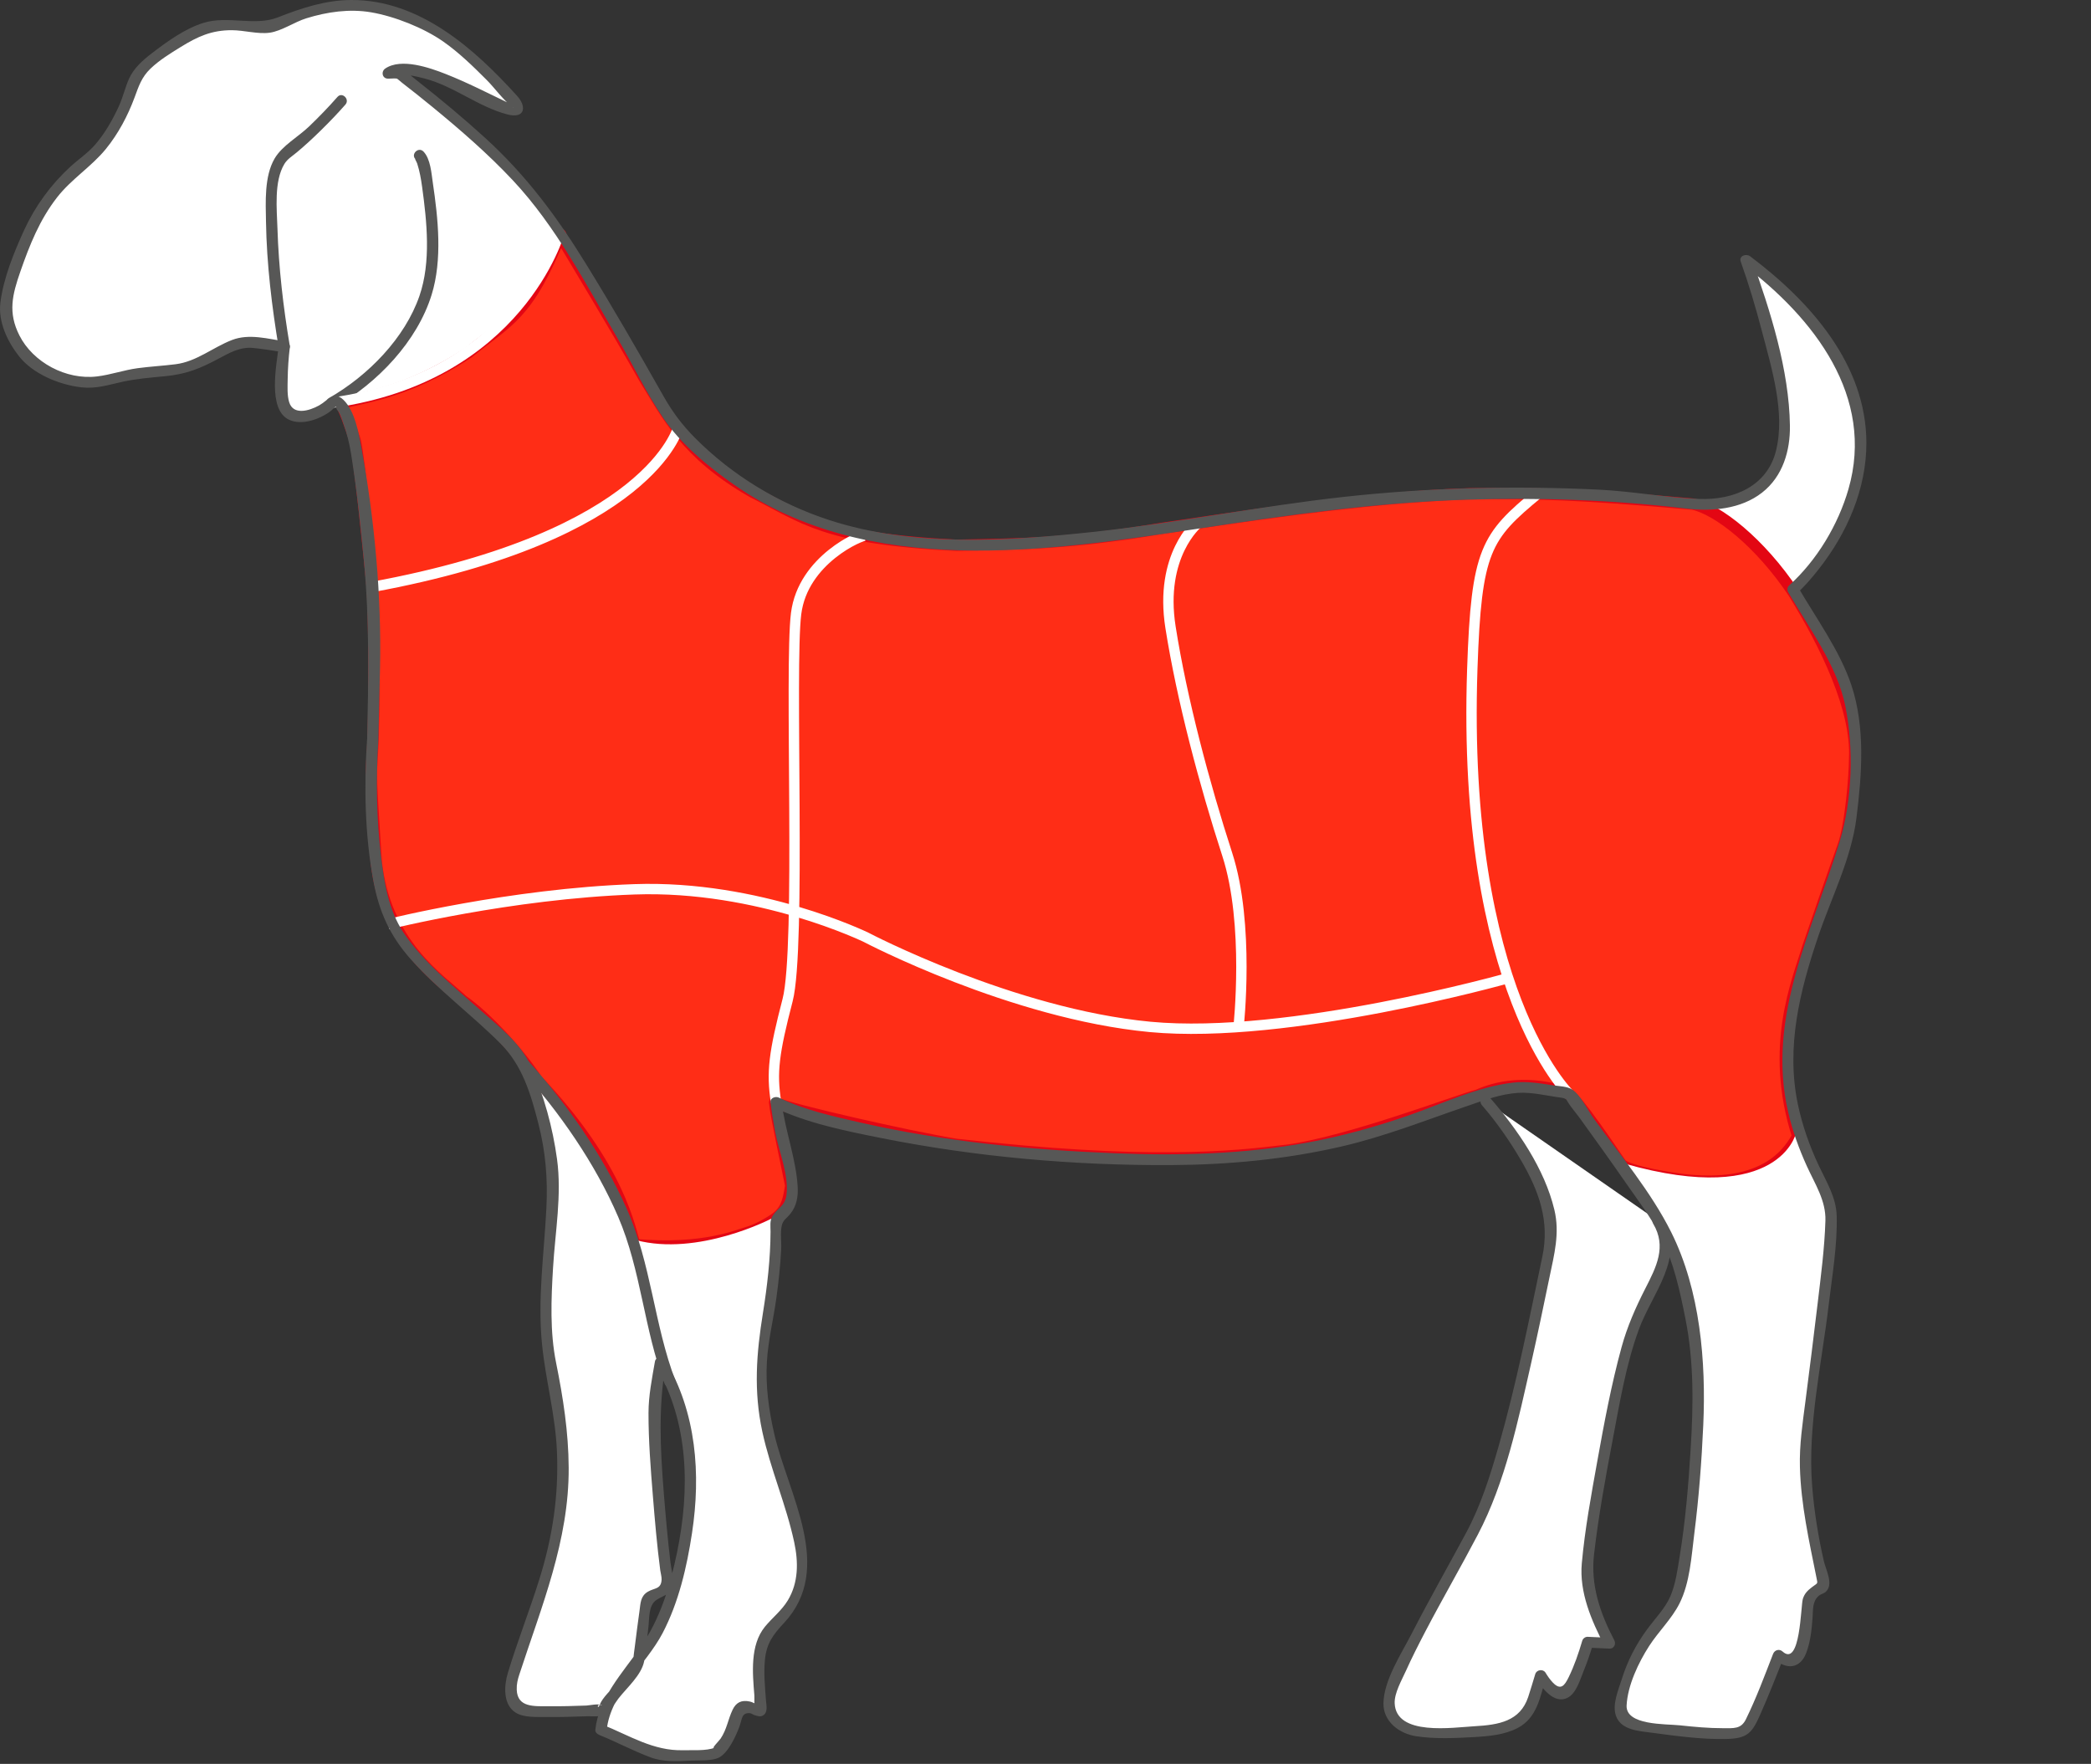
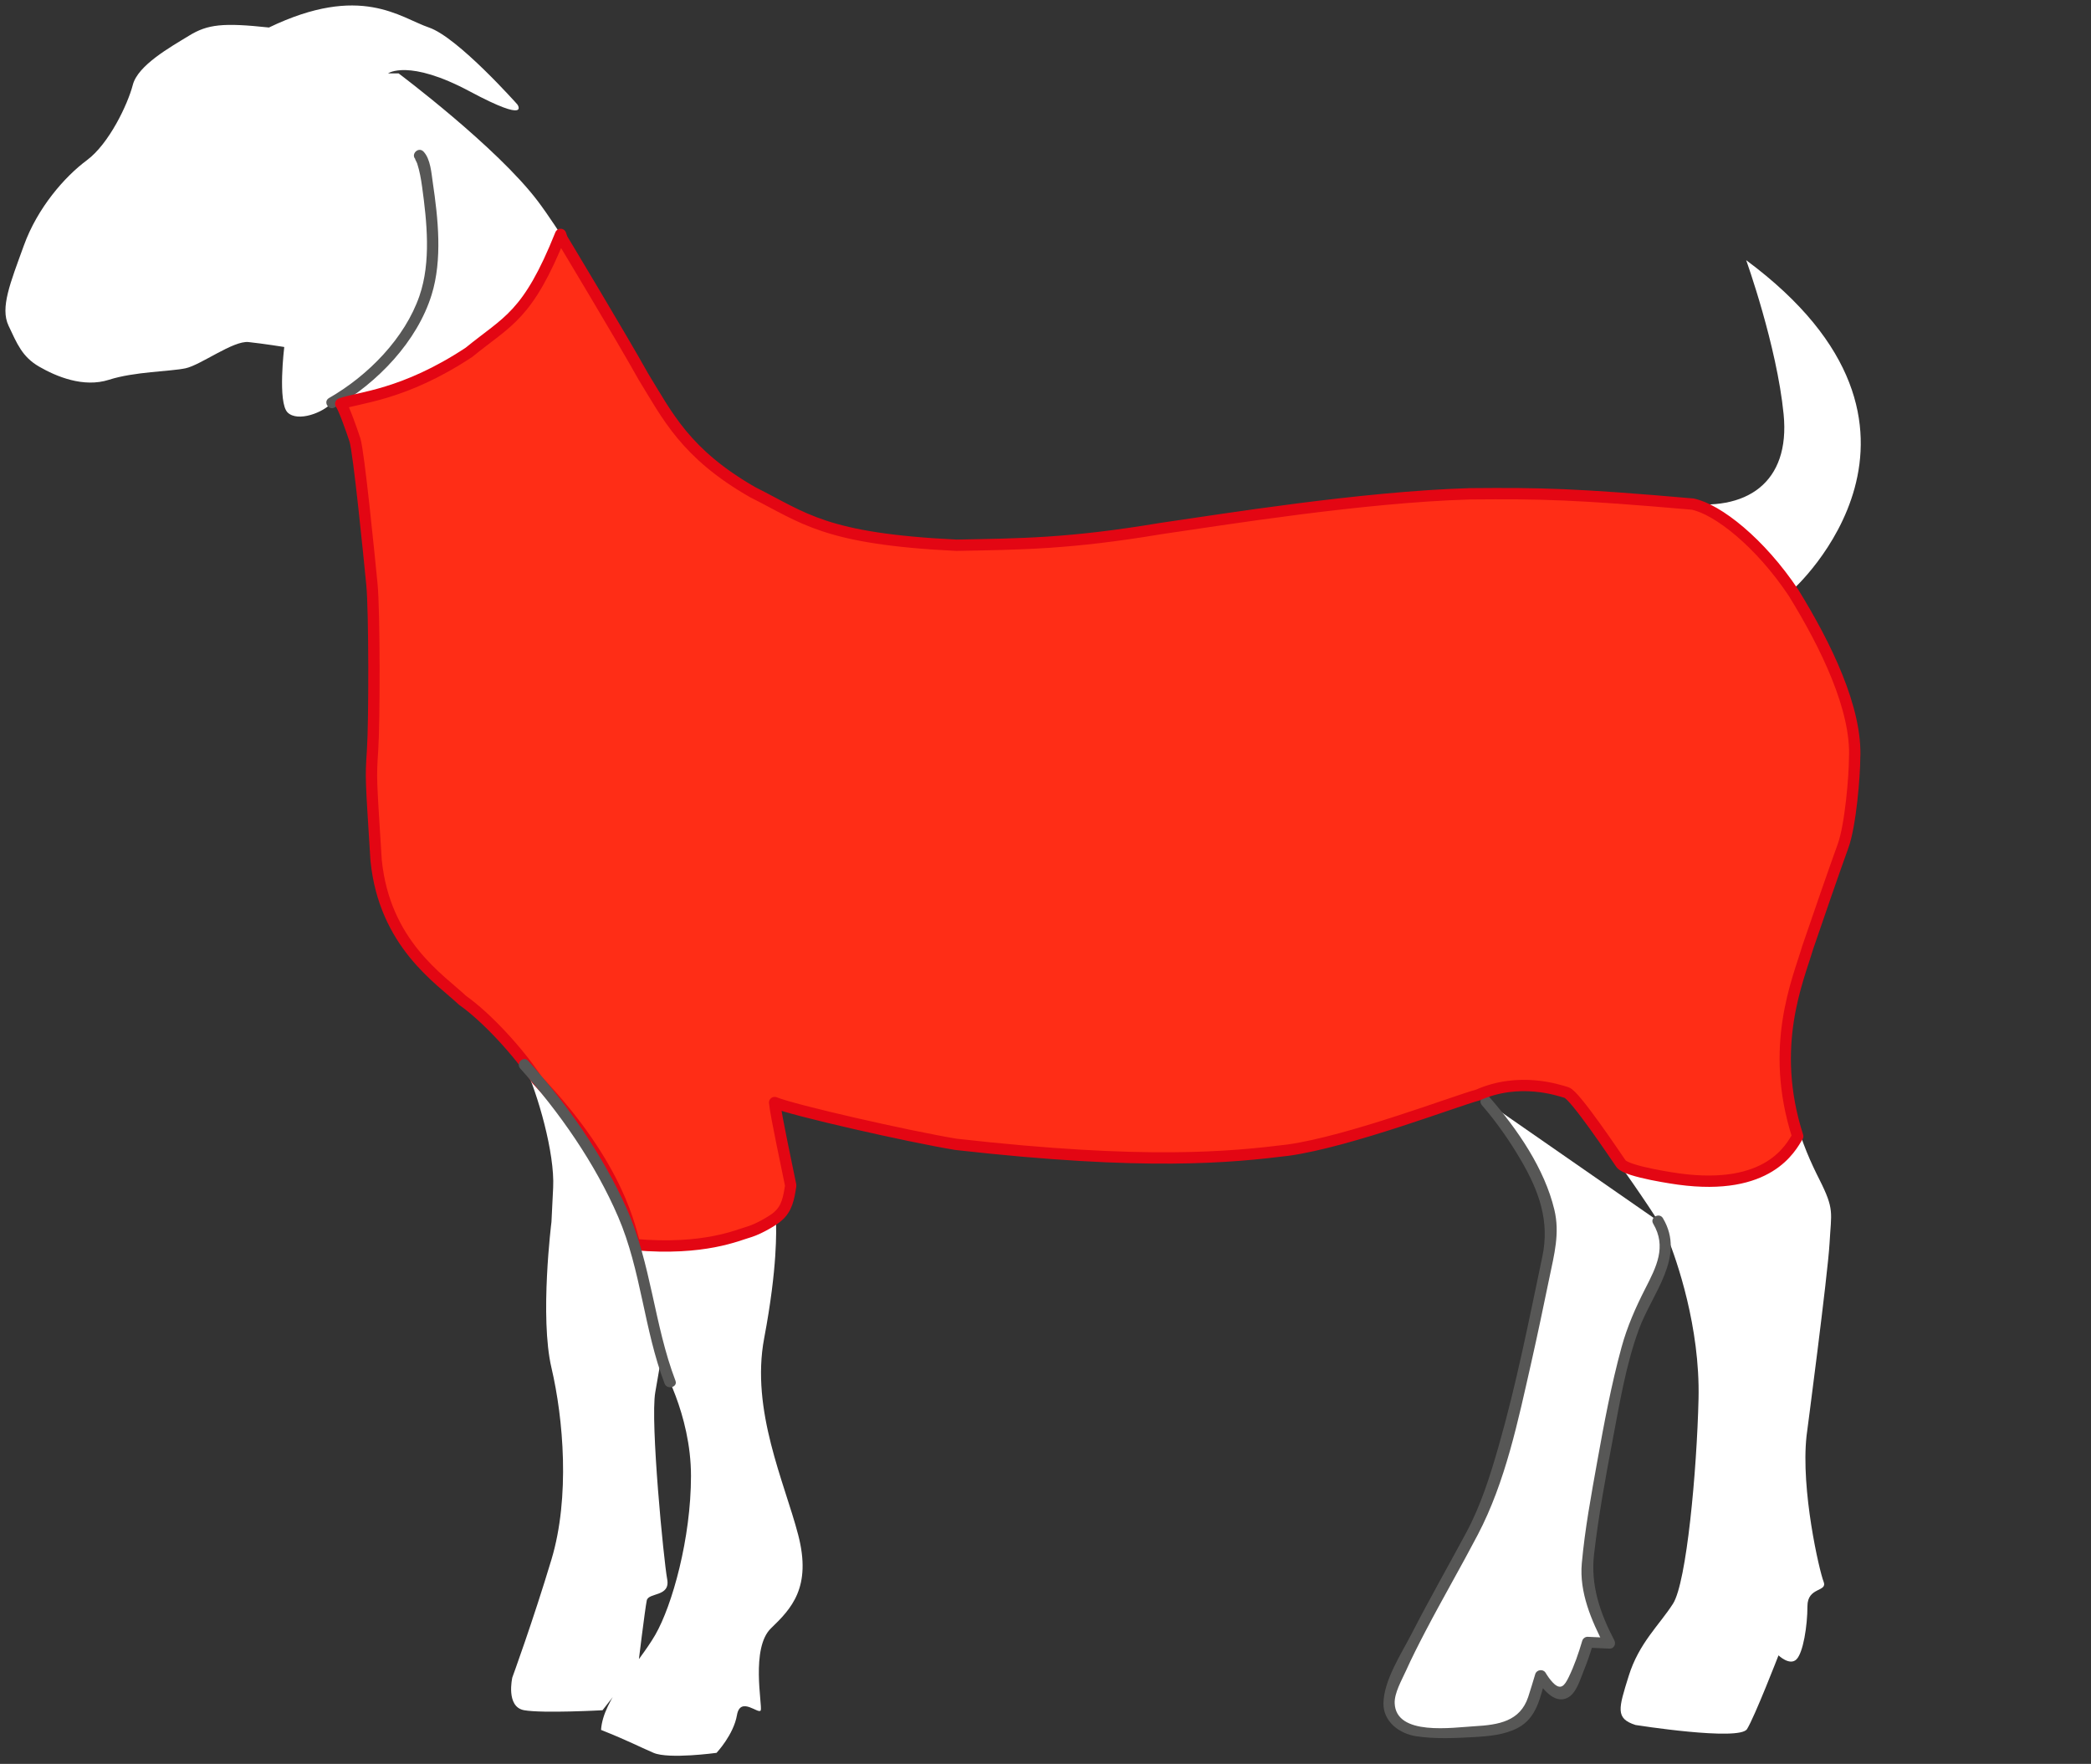
<svg xmlns="http://www.w3.org/2000/svg" id="Capa_1" data-name="Capa 1" viewBox="0 0 950.4 801.7">
  <rect x="0" y="0" width="950.4" height="801.7" fill="#333333" stroke="none" />
  <defs>
    <style>      .cls-1 {        fill: #575756;      }      .cls-1, .cls-2, .cls-3 {        stroke-width: 0px;      }      .cls-4 {        stroke: #fff;        stroke-miterlimit: 10;        stroke-width: 4.71px;      }      .cls-4, .cls-5 {        fill: none;      }      .cls-2 {        fill: #ff2d16;      }      .cls-3 {        fill: #fff;      }      .cls-5 {        stroke: #e30613;        stroke-linecap: round;        stroke-linejoin: round;        stroke-width: 5.15px;      }    </style>
  </defs>
  <path class="cls-3" d="M169.42,336.44s-4.35,65.53,11.75,88.62c16.1,23.09,50.91,45.43,57.1,58.83,6.19,13.4,13.93,40.21,13.15,55.86l-.77,15.64s-5.42,43.19,0,66.28c5.41,23.09,8.51,58.83,0,87.14-8.51,28.3-17.79,53.62-17.79,53.62,0,0-3.1,13.4,5.41,14.89,8.51,1.49,35.59,0,35.59,0l16.24-20.85s3.09-25.32,3.87-29.05c.77-3.72,10.83-1.49,9.28-9.68-1.55-8.19-7.74-71.5-5.42-84.9l2.32-13.4s13.92,23.09,13.92,51.39-8.51,58.83-16.24,72.24c-7.73,13.4-23.75,29.05-24.64,43.19,13.04,5.22,16.91,7.45,23.87,10.43,6.96,2.98,28.62,0,28.62,0,0,0,7.74-8.19,9.28-17.13,1.55-8.94,10.05,0,10.83-2.24.77-2.23-4.64-28.3,4.64-37.24,9.28-8.94,18.56-18.62,12.37-42.45-6.18-23.83-21.66-56.6-15.47-89.37,6.19-32.77,5.42-49.15,5.42-52.87s10.83-3.73,6.19-22.35c-4.64-18.62-6.19-32.02-6.19-32.02,0,0,30.17,14.89,107.52,22.34,77.35,7.45,117.58,2.86,151.61-5.27,34.04-8.13,66.52-25.26,82-23.77s19.34,2.98,19.34,2.98c0,0,41,55.86,44.87,65.54,3.87,9.68,14.7,40.21,13.93,72.98-.78,32.77-5.42,83.41-11.61,93.09-6.19,9.68-15.47,17.87-20.11,32.77-4.64,14.9-6.19,19.37,3.09,22.35,0,0,47.19,7.45,50.67,1.86,3.48-5.59,14.31-33.51,14.31-33.51,0,0,5.03,4.84,8.12,1.86,3.09-2.98,5.03-15.27,5.03-24.2s9.28-6.33,7.34-11.17c-1.93-4.84-10.44-41.7-7.74-66.28,0,0,9.67-73.35,10.45-87.5.77-14.15,2.32-15.27-4.64-29.05-6.96-13.78-18.56-39.47-13.15-72.98,5.41-33.51,25.91-75.59,27.46-91.23,1.55-15.64,5.8-48.04-6.58-69.63-12.37-21.6-19.72-34.26-19.72-34.26,0,0,81.87-73.23-21.27-149.69,0,0,13.93,38.72,17.02,70,3.1,31.28-17.02,44.69-46.41,40.22-29.4-4.47-80.45-5.96-139.24-1.49-58.79,4.47-134.59,25.32-210.4,19.36-75.81-5.96-111.39-58.09-111.39-58.09,0,0-40.22-72.24-58.79-96.81-18.56-24.58-63.29-58.09-63.29-58.09h-4.78s9.28-6.7,37.13,8.19c27.85,14.89,21.66,5.96,21.66,5.96,0,0-27.07-30.54-40.22-35-13.15-4.47-30.94-20.1-72.71,0-20.88-2.23-27.85-1.49-36.35,3.73-8.51,5.21-23.21,13.4-25.53,22.34-2.32,8.94-10.83,26.81-20.89,34.26-10.05,7.45-22.43,21.6-28.62,38.72C4.66,128.66.02,139.84,3.88,148.03c3.87,8.19,6.19,14.15,13.93,18.62,7.74,4.47,20.11,9.68,31.72,5.96,11.6-3.73,27.85-3.73,34.81-5.22s21.66-12.66,28.62-11.92c6.96.75,16.24,2.24,16.24,2.24,0,0-3.09,25.32,1.55,29.79,4.64,4.47,16.24,0,20.11-4.47,3.87-4.47,10.05,12.66,11.6,25.32,1.55,12.66,8.51,59.58,7.74,93.84l-.77,34.26Z" />
-   <path class="cls-3" d="M238.27,483.9s40.05,44.48,50.89,84.7c10.83,40.21,11.61,49.91,15.39,59.61" />
+   <path class="cls-3" d="M238.27,483.9s40.05,44.48,50.89,84.7" />
  <path class="cls-3" d="M675.34,500.59s34.95,39.99,29.33,65.63c-5.62,25.64-19.32,100.53-35.17,130.01-15.86,29.47-41.22,72.95-37.88,80.31,3.34,7.37,4.35,10.78,22.69,10.77,18.34-.01,37.88.34,41.93-12.72l4.04-13.05s8.06,13.62,12.7,6.17c4.64-7.45,8.65-21.29,8.65-21.29l9.92.44s-10.19-19.3-10.32-31.23c-.13-11.93,11.86-81.97,19.6-107.29,7.74-25.32,23.61-36.45,12.78-53.41" />
  <path class="cls-3" d="M150.86,183.03s45.83-26.02,45.39-66.74c-.44-40.71-5.6-45.68-5.6-45.68" />
  <path class="cls-3" d="M129.2,157.71s-12.98-77.16,0-87.09c12.98-9.93,25.98-24.83,25.98-24.83" />
  <path class="cls-1" d="M677.15,498.85c12.66,14.56,24.89,32.35,29.35,51.04,2.54,10.66-.08,20.27-2.24,30.72-2.69,12.99-5.39,25.98-8.32,38.93-5.93,26.12-11.63,53.89-24.22,77.94-7.7,14.71-16.06,29.1-23.75,43.82-3.13,5.99-6.21,12.02-8.97,18.17-1.85,4.1-5.28,10.01-5.09,14.7.61,15.02,26.48,10.97,36.35,10.42,11.01-.62,20.63-2.26,24.32-13.25,1.16-3.46,2.15-6.97,3.23-10.46.62-2.02,3.56-2.45,4.68-.59.94,1.55,2.01,3.09,3.26,4.41,3.62,3.82,5.38,1.44,7.26-2.42,2.57-5.27,4.5-10.92,6.15-16.52.29-1.01,1.35-1.86,2.47-1.81,3.3.14,6.61.29,9.91.44-.74,1.24-1.47,2.47-2.21,3.71-6.02-11.52-11.55-24.41-10.37-37.51,1.39-15.44,4.24-30.84,6.98-46.1,3.14-17.47,6.4-35.04,11.1-52.2,2.54-9.28,6.35-17.93,10.74-26.54,5.05-9.89,9.85-19.08,3.62-29.58-1.64-2.76,2.79-5.25,4.43-2.49,10.46,17.62-4.84,34-10.88,50.42-5.95,16.18-8.79,33.7-11.99,50.52-3.27,17.18-6.42,34.46-8.43,51.83-1.62,14.02,2.68,26.62,9.24,39.16.83,1.58-.15,3.8-2.21,3.71-3.3-.14-6.61-.29-9.91-.44.82-.6,1.65-1.21,2.47-1.81-1.24,4.21-2.68,8.39-4.34,12.46-1.56,3.8-3.29,10.15-7.36,12.17-6.11,3.04-11.72-4.64-14.33-8.93,1.56-.2,3.12-.39,4.68-.59-2.72,8.77-3.93,18.55-13.05,23.26-5.88,3.03-12.9,3.7-19.44,4.07-8.66.5-17.98.94-26.57-.36-7.78-1.18-15.03-6.72-14.9-15,.16-10.48,8.19-22.6,12.83-31.65,7.92-15.43,16.52-30.51,24.73-45.79,6.64-12.34,10.87-25.73,14.7-39.09,8.17-28.48,13.87-57.54,19.96-86.48,3.39-16.1-1.48-29.72-9.75-43.85-5.12-8.76-11.02-17.26-17.73-24.97-2.1-2.42,1.5-5.93,3.62-3.49" />
  <path class="cls-1" d="M149.56,180.9c17.89-10.25,34.52-27.32,41.11-46.47,5.29-15.4,3.37-33.61,1.19-49.48-.49-3.58-1.12-7.17-2.24-10.63-.21-.65-1.37-2.57-.78-1.96-2.26-2.31,1.36-5.81,3.62-3.49,3.24,3.32,3.63,9.97,4.25,14.1,2.42,16.31,4.43,35.02-.53,51.01-6.56,21.18-24.49,39.98-44.04,51.19-2.84,1.62-5.42-2.64-2.59-4.26" />
-   <path class="cls-1" d="M126.73,158.36c-3.17-18.97-5.51-38.31-5.83-57.53-.15-8.94-.83-20.68,3.93-28.8,3.41-5.82,10.78-9.87,15.65-14.55,4.48-4.31,8.82-8.77,12.9-13.43,2.13-2.43,5.74,1.07,3.62,3.48-3.58,4.08-7.35,7.99-11.23,11.8-3.49,3.43-7.1,6.78-10.87,9.92-2.03,1.69-4.28,3.02-5.64,5.27-4.79,7.89-3.43,20.67-3.15,29.36.55,17.78,2.63,35.62,5.58,53.18.52,3.1-4.42,4.44-4.94,1.31" />
  <path class="cls-2" d="M255.38,108.33s27.17,45.12,37.11,62.95c10.81,17.53,18.99,34.93,49.67,52.46,23.37,11.69,32.58,21.18,92.62,24.08,29.22-.58,50.85-.56,92.92-7.6,28.34-4.09,91.16-14.3,140.24-15.78,32.43-.29,47.92.02,101.39,4.67,11.39,2.34,30.68,17.53,45.87,40.32,14.61,23.67,28.92,52.88,27.75,75.38,0,7.31-1.75,30.1-5.26,39.74-3.5,9.64-11.1,31.56-16.07,46.16-4.39,14.9-17.68,44.85-4.53,85.75-3.21,5.26-13.15,24.99-54.05,19.43,0,0-23.67-3.22-26.29-7.01-2.63-3.8-20.89-31.12-24.69-32.29-3.8-1.16-21.48-7.23-40.32,1.1-9.93,2.63-58.14,21.1-86.19,25.05-26.01,3.21-64.57,7.15-151.06-2.63-22.06-3.65-73.92-15.49-82.4-18.99.44,5.41,6.14,31.7,7.31,37.69-.88,5.84-1.75,10.51-5.84,14.02-1.46,1.46-8.18,5.55-12.86,7.01-5.26,1.46-20.6,8.62-52.15,5.84-2.05-6.13-6.43-34.75-44.41-74.78-8.47-12.85-23.08-28.63-33.89-36.23-10.22-9.64-35.5-25.71-39.3-63.69-2.34-37.69-2.48-36.82-1.61-49.97.88-13.15.88-63.4-.29-75.38-1.17-11.98-5.99-60.48-7.74-65.74-1.75-5.26-4.97-14.33-6.43-16.38,8.18-2.92,28.63-3.78,58.29-23.39,17.53-14.32,26.73-16.34,41.64-53.58.58,1.61.58,1.75.58,1.75" />
  <path class="cls-5" d="M255.38,108.33s27.17,45.12,37.11,62.95c10.81,17.53,18.99,34.93,49.67,52.46,23.37,11.69,32.58,21.18,92.62,24.08,29.22-.58,50.85-.56,92.92-7.6,28.34-4.09,91.16-14.3,140.24-15.78,32.43-.29,47.92.02,101.39,4.67,11.39,2.34,30.68,17.53,45.87,40.32,14.61,23.67,28.92,52.88,27.75,75.38,0,7.31-1.75,30.1-5.26,39.74-3.5,9.64-11.1,31.56-16.07,46.16-4.39,14.9-17.68,44.85-4.53,85.75-3.21,5.26-13.15,24.99-54.05,19.43,0,0-23.67-3.22-26.29-7.01-2.63-3.8-20.89-31.12-24.69-32.29-3.8-1.16-21.48-7.23-40.32,1.1-9.93,2.63-58.14,21.1-86.19,25.05-26.01,3.21-64.57,7.15-151.06-2.63-22.06-3.65-73.92-15.49-82.4-18.99.44,5.41,6.14,31.7,7.31,37.69-.88,5.84-1.75,10.51-5.84,14.02-1.46,1.46-8.18,5.55-12.86,7.01-5.26,1.46-20.6,8.62-52.15,5.84-2.05-6.13-6.43-34.75-44.41-74.78-8.47-12.85-23.08-28.63-33.89-36.23-10.22-9.64-35.5-25.71-39.3-63.69-2.34-37.69-2.48-36.82-1.61-49.97.88-13.15.88-63.4-.29-75.38-1.17-11.98-5.99-60.48-7.74-65.74-1.75-5.26-4.97-14.33-6.43-16.38,8.18-2.92,28.63-3.78,58.29-23.39,17.53-14.32,26.73-16.34,41.64-53.58.58,1.61.58,1.75.58,1.75Z" />
-   <path class="cls-4" d="M684.96,444.69s-99.3,28-162.21,22.05c-62.92-5.96-129.06-40.7-129.06-40.7,0,0-48.79-23.83-105.29-21.84-56.49,1.98-111.96,15.88-111.96,15.88M544.31,237.9s-17.45,14.43-12.29,47.18c5.15,32.76,15.47,71.47,25.78,103.23,10.31,31.76,5.15,78.42,5.15,78.42M818.42,516.11s-8.45,35.65-80.9,14.97M713.19,497.22s-48.93-47.22-44-193.27c1.83-54.16,6.16-60.03,29.9-79.65M351.75,555.94s-33.94,17.82-63.35,9.97M393.68,243.38c-2.05-.43-28.74,10.94-31.83,35.5-3.09,24.56,2.32,151.87-3.87,175.69-6.19,23.83-7.4,32.86-5.25,46.36M308.2,194.49s-12.64,49.11-139.22,72.33M254.29,105.72s-18.45,65.63-103.44,77.34" />
-   <path class="cls-1" d="M171.98,336.44c-1.14,17.6-.87,35.55,1.25,53.06,1.4,11.6,3.45,24.32,10.14,34.32,8.95,13.35,22.32,24.09,34.36,34.75,8.64,7.64,18.92,15.46,23.64,26.1,5.88,13.29,9.86,27.84,11.81,42.15,2.23,16.39-.84,33.01-1.81,49.4-.86,14.26-1.46,29.1,1.39,43.19,3.19,15.8,5.63,31.46,5.72,47.62.19,33.16-12.28,62.9-22.43,94.04-.76,2.34-1.27,4.37-1.18,6.93.3,8.27,8.12,7.45,14.66,7.51,5.66.05,11.33-.11,16.98-.32,1.18-.05,5.41-.91,6.4-.28.15.1.65-.08.83-.04-3-.69-2.02,2.41-1.14-.03,1.2-3.3,5.4-6.93,7.61-9.77,2.35-3.02,5.57-6.18,7.42-9.52-.48.88.03.34.21-1.56.2-2.04.51-4.07.76-6.09.66-5.23,1.32-10.46,2.06-15.68.49-3.51.4-6.73,3.78-8.76,3.03-1.81,6.04-1.04,6.27-5.48.07-1.33-.43-2.92-.61-4.25-1.47-11.27-2.45-22.6-3.36-33.92-1.01-12.5-2-25.07-1.98-37.62.02-7.95,1.58-15.59,2.93-23.41.38-2.16,3.66-2.31,4.68-.59,14.19,23.85,16.23,51.91,12.17,78.58-2.34,15.43-6.05,31.52-13.39,45.53-7.61,14.5-23.57,27.11-25.39,43.96-.62-.79-1.25-1.59-1.88-2.38,12.15,4.9,23.13,12.01,36.62,11.61,3.9-.11,10.68.41,14.37-1.17-2.06.88,2.01-3.12,2.66-4.1,2.87-4.28,3.35-8.7,5.44-13.09,1.6-3.36,4.04-4.59,7.83-3.77.49.11,1.31.37,1.72.63.36.15.72.31,1.08.46,1.53.31,1.43.99-.29,2.03-.68-1.3-.33-4.57-.44-5.97-.8-9.94-2.05-22.78,4.82-31.16,3.38-4.12,7.57-7.31,10.37-11.93,4.92-8.12,4.85-17.48,2.93-26.45-3.64-17.03-10.81-33.21-14.5-50.27-4.01-18.6-2.7-35.42.29-53.99,1.96-12.22,3.4-24.59,3.45-36.97,0-2.38-.43-4.85.86-6.98,2.32-3.84,5.72-4.49,6.38-9.65,1.18-9.16-3.51-19.73-5.16-28.73-.82-4.43-1.57-8.89-2.1-13.36-.24-2,2.31-2.89,3.85-2.13,11.38,5.58,24.66,8.5,36.98,11.32,37.86,8.65,77.11,12.42,115.93,13.97,29.25,1.16,58.72.41,87.54-4.92,15.52-2.87,30.62-7.07,45.5-12.21,15.44-5.34,31.33-13.07,47.77-15,6.04-.71,12.17.32,18.14,1.24,2.54.39,6.39.43,8.61,1.88,3.99,2.6,7.09,9.34,9.73,13,12.03,16.67,26.19,33.54,35.35,51.9,13.21,26.48,15.86,58.9,14.56,87.71-.74,16.48-2,32.96-4.08,49.33-1.3,10.29-1.96,22.27-6.75,31.74-3.51,6.95-9.52,12.7-13.75,19.25-4.89,7.57-9.79,17.95-10.26,27.01-.48,9.17,17.64,8.37,24.23,9.07,6.47.69,13,1.31,19.52,1.3,4.96,0,8.26.46,10.46-4.03,4.73-9.63,8.5-19.77,12.37-29.75.68-1.74,2.79-2.43,4.28-1.09,8.17,7.37,8.25-20.63,9.24-23.88.76-2.48,2.18-3.85,4.24-5.42,2.65-2.02,2.57-1.18,1.95-4.27-3.36-16.76-7.07-33.14-7.52-50.32-.27-10.07,1.22-19.81,2.5-29.76,1.91-14.82,3.79-29.64,5.55-44.49,1.48-12.49,3.15-25.08,3.54-37.66.28-9.1-4.73-16.64-8.4-24.71-3.61-7.94-6.58-16.15-8.53-24.61-10.07-43.57,11.25-82.73,23.53-123.48,5.64-18.72,6.3-41.85,2.5-60.87-3.73-18.7-16.5-35.55-26.05-52.01-.54-.93-.43-2.24.4-2.99,12.75-11.48,22.37-27.72,27.01-43.78,12.12-41.92-15.43-77.73-48.28-102.43,1.42-.8,2.85-1.6,4.28-2.4,8.54,23.87,17.04,50.54,17.41,75.92.16,11.35-3.2,23.06-12.66,30.45-9.62,7.51-22.71,8.66-34.58,7.25-33.39-3.97-66.6-5.1-100.24-4.01-40.96,1.33-80.82,6.98-121.24,13.11-69.46,10.53-150.33,22.47-211.2-19.94-11.84-8.25-24.03-18.33-32.13-30.23-7.75-11.38-13.77-24.19-20.69-36.06-14.28-24.49-28.04-51.09-47.71-72.06-11.33-12.08-23.96-23.03-36.81-33.56-4.5-3.68-9.04-7.31-13.65-10.86-.87-.67-1.88-1.73-2.9-2.22-1.22-.58,1.4.51.93.43-1.36-.21-2.91,0-4.29,0-2.7,0-3.28-3.24-1.29-4.6,7.29-4.97,20.38-.3,27.35,2.43,9.94,3.9,19.83,9,29.43,13.59,1.11.53,4.08,1.62,1.24,1.69-.26,0,.51.31-.32-.32-4.28-3.28-7.8-8.41-11.61-12.22-6.16-6.17-12.55-12.42-19.77-17.47-8.84-6.18-22.07-11.44-32.76-13.26-9.87-1.67-19.95-.21-29.41,2.72-5.39,1.66-11.23,5.79-16.66,6.55-5.31.74-11.69-1.12-17.16-1.14-9.28-.03-15.58,2.89-23.23,7.6-4.78,2.95-9.72,5.97-13.76,9.84-4.13,3.96-5.39,8.06-7.27,13.13-3.07,8.29-7.37,16.44-13.02,23.38-6.6,8.11-15.72,13.7-22.22,22.06-7.93,10.2-12.46,21.62-16.64,33.6-3.71,10.65-5.74,18.72-.46,29.13,6.15,12.16,21.12,20.36,35.36,18.62,6.19-.75,12.17-2.91,18.41-3.74,5.74-.77,11.52-1.07,17.26-1.8,9.51-1.21,16.87-7.64,25.59-11.01,7.78-3.01,16.44-.53,24.43.74.99.16,2,1.4,1.88,2.38-.59,4.91-.94,9.87-1,14.82-.04,3.28-.29,7.17.69,10.35,1.86,6,9.06,3.96,13.58,1.45,4.02-2.24,6.59-6.83,11.05-2.56,5.24,5.03,7.01,15.2,8.22,21.81,5.92,32.53,9.13,66.87,8.44,99.85-.23,11.01-.5,22.01-.75,33.02-.07,3.17-5.19,3.18-5.12,0,.61-27.27,1.11-54.2-1.45-81.42-1.52-16.14-3.25-32.38-5.79-48.4-.75-4.75-1.88-9.49-3.54-14.03-.67-1.85-1.44-4.86-2.93-6.33-.02-.02-.66-1.52-.48-1.48-.04,0-2.22,1.98-2.54,2.23-4.78,3.55-12.94,6.57-18.79,3.8-9.79-4.63-5.68-24.87-4.7-33.09.63.79,1.25,1.58,1.88,2.38-4.45-.71-8.93-1.44-13.42-1.9-6.02-.61-10.88,2.26-16.02,5-8.26,4.4-14.56,6.93-23.96,7.83-6.54.62-13.11,1.15-19.53,2.56-6.41,1.4-11.86,3.25-18.54,2.51-10.16-1.14-22.08-6.1-28.4-14.11-5.34-6.78-9.53-15.74-8.48-24.36,1.36-11.11,6.17-22.87,10.82-33.04,4.91-10.74,12.18-20.71,21.01-28.8,3.7-3.4,7.91-6.16,11.21-9.96,4.46-5.14,7.9-11.21,10.72-17.31,1.93-4.15,2.89-8.63,4.75-12.77,2.11-4.71,6.24-8.36,10.32-11.49,6.84-5.25,15.04-11.2,23.48-13.82,11.07-3.44,23.33,1.64,33.78-2.49C137.02,3.68,147.92.04,159.7,0c31.3-.09,56.26,22.49,75.4,43.66,4.34,4.8,3.6,10.49-4.59,8.32-13.25-3.51-24.09-12.76-37.46-16.28-4.08-1.08-11.4-2.94-15.37-.24-.43-1.54-.87-3.07-1.29-4.6,6.83,0,8.86,2.4,14.12,6.53,10.31,8.12,20.4,16.53,30.08,25.36,18.71,17.06,32.57,35.81,45.66,57.04,12.18,19.75,23.78,39.83,35.17,60,4.15,7.36,8.52,13.26,14.63,19.4,16.81,16.88,37.96,29.74,60.96,37.22,37.88,12.32,80.38,9.55,119.5,5.39,38.34-4.09,76.16-11.77,114.48-15.98,38.21-4.21,77.31-5.13,115.72-3.27,15.22.74,30.35,3.61,45.51,4.22,15.98.64,31.03-5.9,35.01-21.9,4.32-17.36-2.04-37.7-6.46-54.56-2.77-10.58-5.89-21.11-9.58-31.43-.93-2.59,2.48-3.75,4.28-2.4,27.6,20.74,52.77,49.31,52.84,84.78.04,20.96-8.76,41.13-21.81,57.62-2.98,3.77-6.15,7.53-9.76,10.78.13-.99.27-1.99.4-2.99,8.35,14.39,19.07,28.97,24.33,44.68,6.41,19.19,4.8,40.72,2.32,60.45-2.31,18.38-11.46,36.33-17.37,53.81-8.41,24.89-14.74,50.27-9.22,76.45,2.01,9.54,5.29,18.81,9.46,27.68,3.48,7.37,7.93,14.51,8.15,22.81.37,13.44-2.07,27.4-3.65,40.71-3.21,26.91-9.63,54.87-7.5,82.04.9,11.51,2.74,23.01,5.33,34.28.93,4.07,4.55,10.5.87,13.91-.89.82-2.26,1.02-3.15,1.78-3.07,2.65-2.59,6.44-2.87,10.18-.39,5.31-.98,11.02-2.95,16.02-2.73,6.93-8.84,7.59-14.35,2.62,1.43-.37,2.86-.73,4.28-1.09-3.41,8.78-6.9,17.55-10.71,26.18-3.8,8.56-5.8,11.03-15.77,11.21-11.12.21-22.35-1.35-33.34-2.82-5.92-.8-14.09-1.12-16.47-7.6-1.88-5.11,1.03-11.78,2.54-16.59,2.63-8.41,6.42-15.83,11.71-23,3.57-4.84,8.22-9.53,10.54-15.09,2.31-5.51,3.14-11.82,4.09-17.64,2.67-16.28,4.03-32.78,5.04-49.22,1.22-19.88,1.52-39.37-2.38-59.04-2.45-12.39-5.43-26.06-11.25-37.47-4.34-8.53-10.41-16.45-15.88-24.34-6.87-9.9-13.89-19.71-20.97-29.48-1.88-2.59-4.26-5.18-5.8-7.97-.28-.52-.75-1.15-1.16-1.59,2.06,2.17.78.64-1.36.37-6.56-.82-13.1-2.6-19.76-2.18-7.78.49-15.5,3.4-22.78,5.89-19,6.5-37.6,13.9-57.26,18.45-25.46,5.89-51.51,8.34-77.67,8.48-43.9.23-88.7-3.7-131.7-12.3-16.3-3.26-34.03-6.79-49.04-14.13,1.28-.71,2.57-1.42,3.85-2.13,1.54,12.93,6.61,25.75,7.29,38.66.22,4.25-.51,8.42-3.21,11.86-1.91,2.44-3.5,2.93-4.07,5.69-.69,3.34-.05,7.36-.23,10.79-.39,7.38-1.19,14.73-2.2,22.05-1.32,9.6-3.72,19.14-4.29,28.8-.66,11.11.87,22.21,3.38,33.03,6.34,27.37,27.46,60.91,4.48,85.69-5.04,5.43-8.01,9.28-8.75,16.74-.62,6.23.02,12.45.48,18.66.16,2.14.99,5.44-1.43,6.78-1.33.74-2.56.13-3.87-.22-.54-.14-1.33-.79-1.9-.85-3.98-.35-3.63,2.62-4.8,5.86-1.49,4.1-4.93,11.89-9.24,14.23-3.26,1.77-9.46,1.25-12.99,1.46-6.04.35-12.49.67-18.22-1.46-7.9-2.94-15.43-7.01-23.25-10.17-.96-.39-2-1.23-1.88-2.38,1.55-14.37,12.26-25.74,20.33-37.26,9.1-12.99,13.65-28.02,16.8-43.28,5.88-28.45,5.56-59.22-9.82-85.04,1.56-.2,3.12-.4,4.68-.59-3.39,19.59-2.47,38.22-.91,58.01.86,10.79,1.82,21.58,3.1,32.33.34,2.84,1.3,6.15,1.15,9.02-.27,5.29-3.78,5.34-7.5,7.76-3.84,2.5-3.2,8.62-3.76,12.98-.64,4.96-.91,10.09-1.89,14.99-1.25,6.26-7.79,11.88-11.71,16.92-1.5,1.92-3.31,5.53-5.44,6.96-2.31,1.56-6.51.95-9.15,1.06-5.94.23-11.88.39-17.83.31-4.41-.06-10.51.48-14.38-2.05-5.74-3.76-5.14-12.29-3.44-17.91,4.32-14.3,9.85-28.31,14.32-42.58,6.04-19.27,8.87-38.18,8-58.33-.71-16.41-5.09-32.07-6.75-48.3-2.13-20.86.94-41.46,1.97-62.24.65-13.22-.34-25.49-3.69-38.46-3.43-13.27-7.18-26.19-17.2-36.22-13.18-13.19-28.36-24.38-40.77-38.32-9.54-10.71-14.43-21.74-16.99-35.58-3.87-20.92-4.27-42.83-2.89-64.02.21-3.15,5.33-3.17,5.12,0" />
  <path class="cls-1" d="M240.08,482.16c17.88,19.92,33.85,42.79,44.67,66.97,11.26,25.14,12.53,52.96,22.26,78.42,1.14,2.98-3.81,4.27-4.94,1.31-9.38-24.56-10.63-51.47-21.11-75.81-10.5-24.35-26.61-47.47-44.5-67.41-2.14-2.39,1.46-5.9,3.62-3.49" />
</svg>